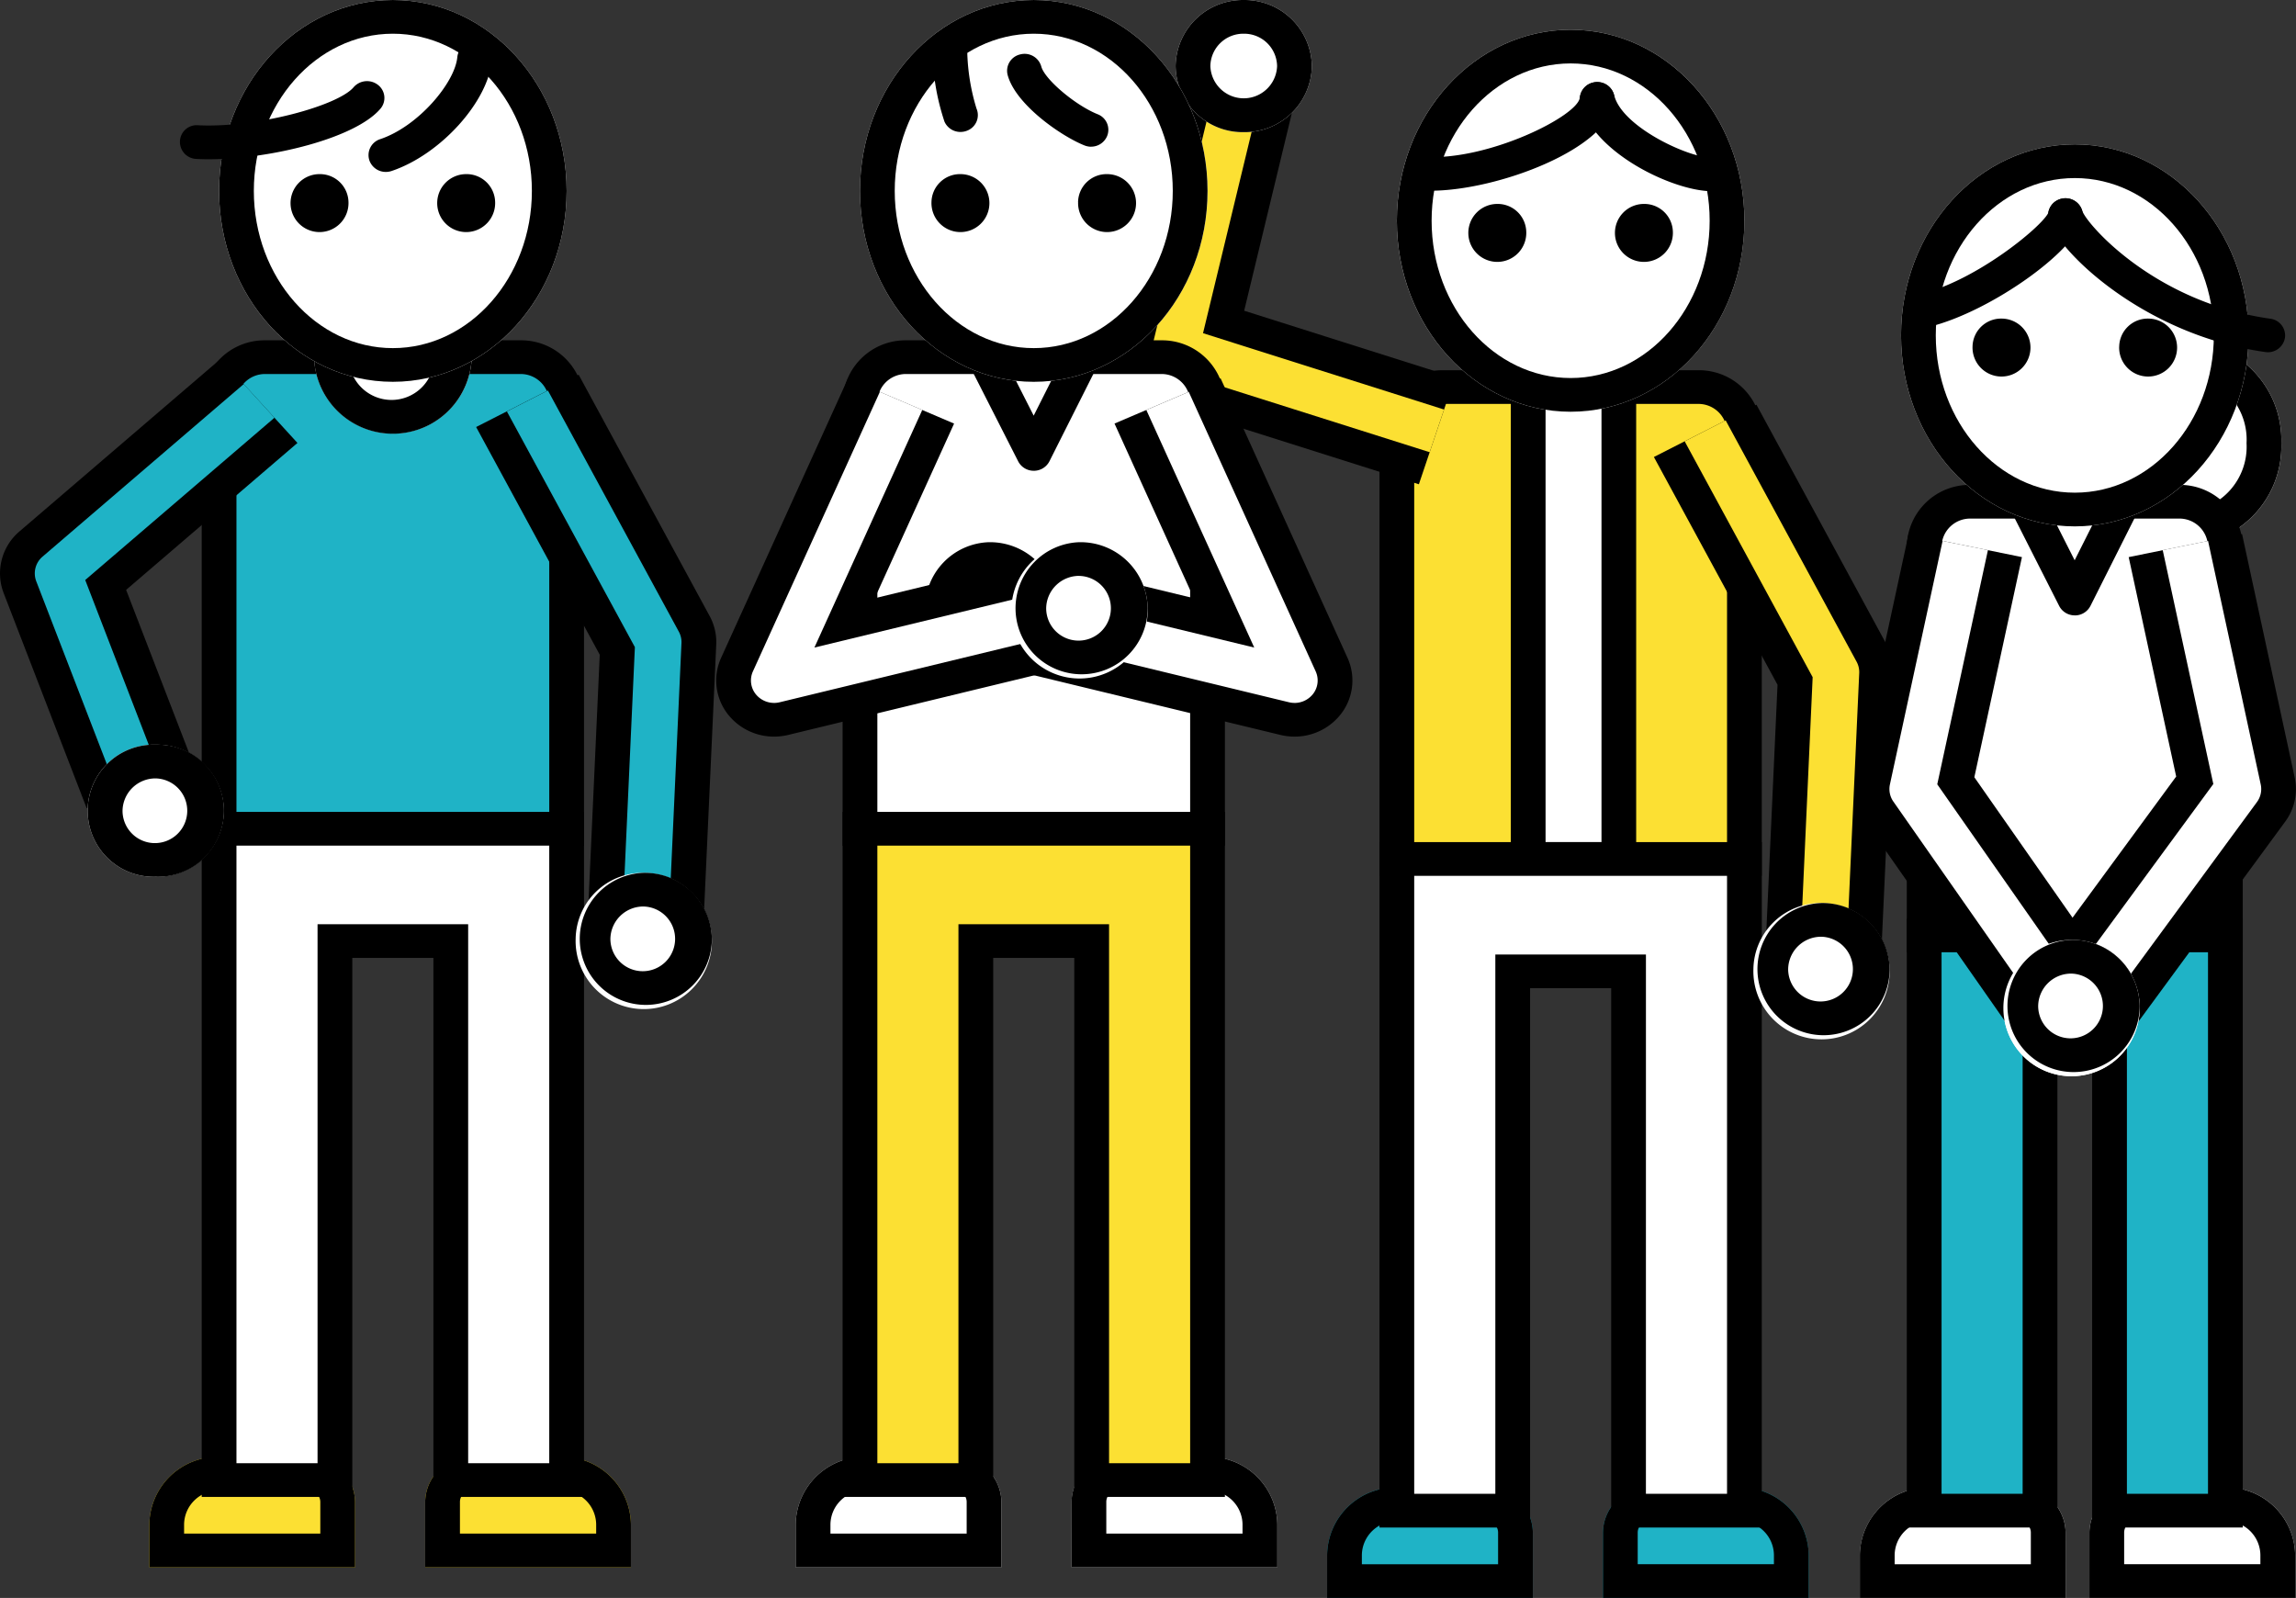
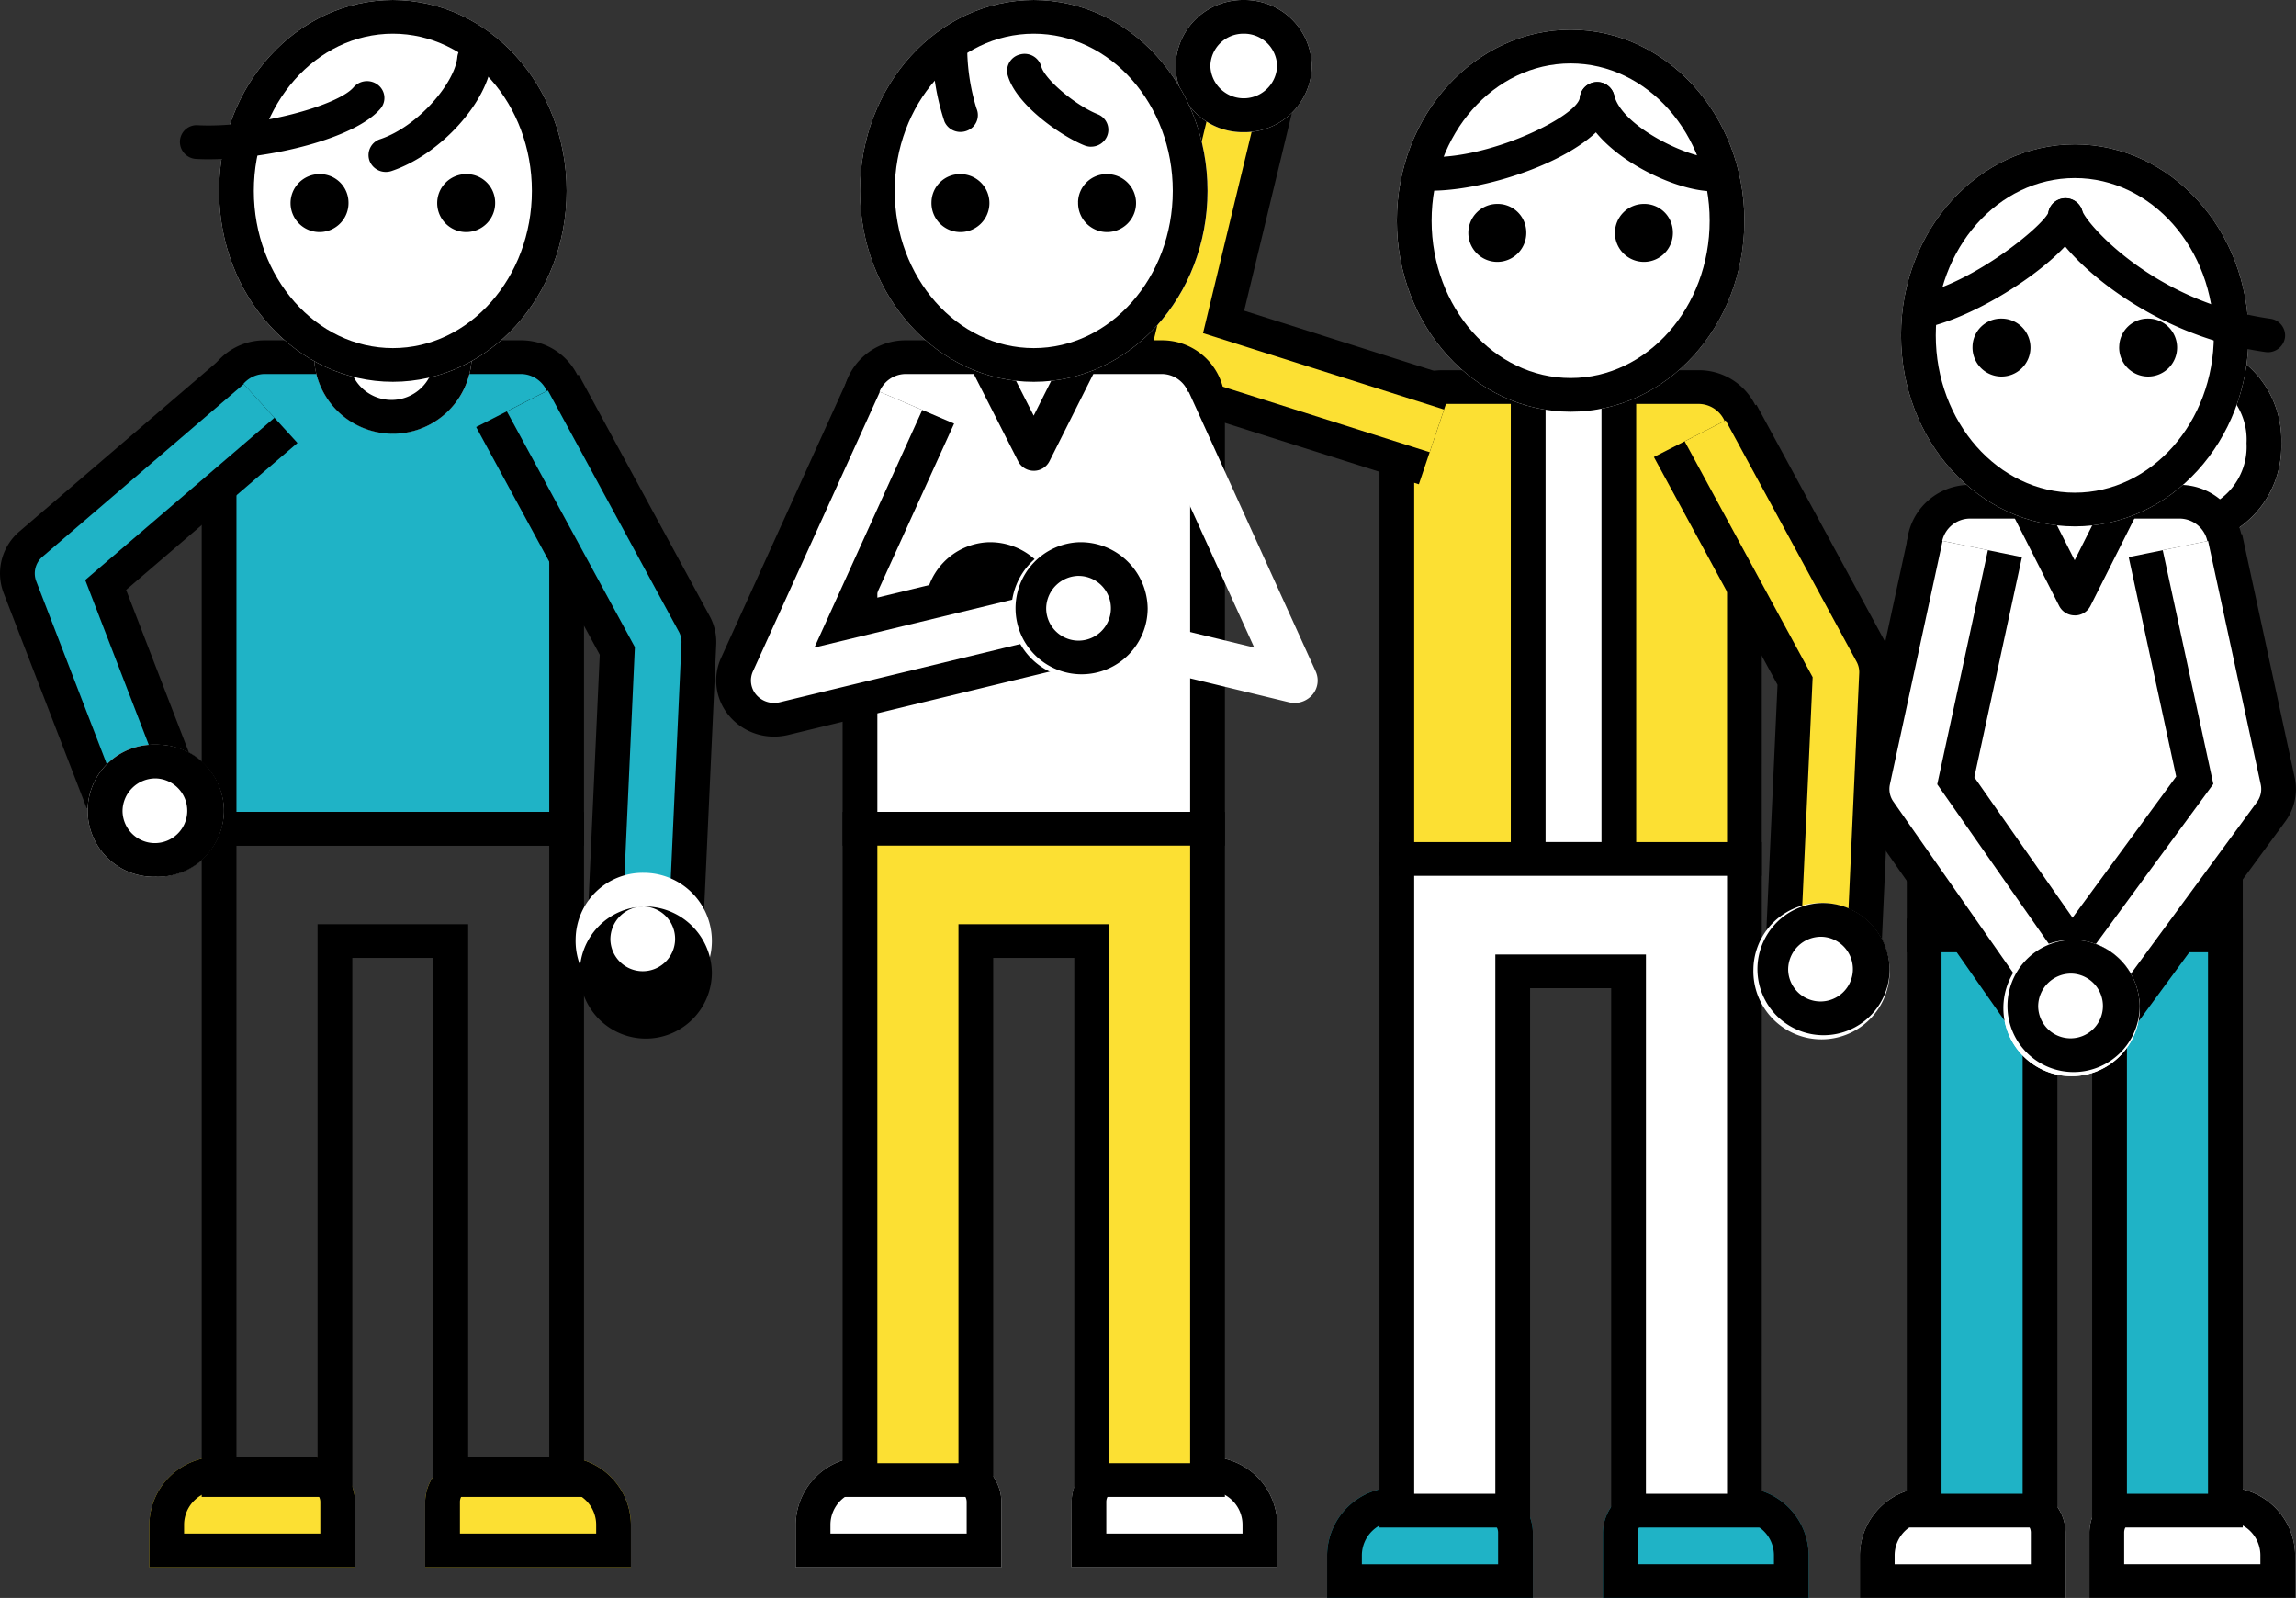
<svg xmlns="http://www.w3.org/2000/svg" id="H.S" width="172.421" height="120" viewBox="0 0 172.421 120">
  <rect x="0" y="0" width="172.421" height="120" fill="#333333" stroke="none" />
  <defs>
    <style>
      .cls-1 {
        fill: none;
      }

      .cls-2 {
        clip-path: url(#clip-path);
      }

      .cls-3 {
        fill: #fff;
      }

      .cls-4 {
        fill: #1fb3c6;
      }

      .cls-5 {
        fill: #fce033;
      }

      .cls-6 {
        clip-path: url(#clip-path-2);
      }
    </style>
    <clipPath id="clip-path">
      <rect id="長方形_2237" data-name="長方形 2237" class="cls-1" width="88.487" height="119.999" />
    </clipPath>
    <clipPath id="clip-path-2">
      <rect id="長方形_2235" data-name="長方形 2235" class="cls-1" width="101.562" height="117.7" />
    </clipPath>
  </defs>
  <g id="グループ_22679" data-name="グループ 22679" class="cls-2" transform="translate(83.933 0.001)">
    <path id="パス_23549" data-name="パス 23549" class="cls-3" d="M41.938,74.49h15.45V71.255a5.143,5.143,0,0,0-5.22-5.063h-6.75a3.429,3.429,0,0,0-3.48,3.375Z" transform="translate(31.035 45.509)" />
    <path id="パス_23550" data-name="パス 23550" d="M52.168,68.724a2.575,2.575,0,0,1,2.61,2.531v.7H44.548V69.568a.857.857,0,0,1,.87-.844Zm0-2.531h-6.75a3.429,3.429,0,0,0-3.48,3.375v4.923h15.45V71.256a5.143,5.143,0,0,0-5.22-5.063" transform="translate(31.035 45.51)" />
    <path id="パス_23551" data-name="パス 23551" class="cls-3" d="M47.483,74.49H32.033V71.255a5.143,5.143,0,0,1,5.22-5.063H44a3.429,3.429,0,0,1,3.48,3.375Z" transform="translate(23.705 45.509)" />
    <path id="パス_23552" data-name="パス 23552" d="M44,68.724a.857.857,0,0,1,.87.844v2.391H34.643v-.7a2.575,2.575,0,0,1,2.61-2.531Zm0-2.531h-6.75a5.143,5.143,0,0,0-5.22,5.063v3.235h15.45V69.568A3.428,3.428,0,0,0,44,66.193" transform="translate(23.705 45.51)" />
    <path id="パス_23553" data-name="パス 23553" class="cls-3" d="M56.328,22.853a7.443,7.443,0,0,1-7.179,7.682,7.443,7.443,0,0,1-7.179-7.682,7.443,7.443,0,0,1,7.179-7.682,7.443,7.443,0,0,1,7.179,7.682" transform="translate(31.058 10.43)" />
    <path id="パス_23554" data-name="パス 23554" d="M49.147,17.7a4.891,4.891,0,0,1,4.569,5.15A4.891,4.891,0,0,1,49.147,28a4.891,4.891,0,0,1-4.569-5.149,4.891,4.891,0,0,1,4.569-5.15m0-2.531a7.443,7.443,0,0,0-7.179,7.682,7.442,7.442,0,0,0,7.179,7.68,7.443,7.443,0,0,0,7.179-7.68,7.443,7.443,0,0,0-7.179-7.682" transform="translate(31.058 10.43)" />
    <path id="パス_23555" data-name="パス 23555" class="cls-3" d="M34.808,54.895h22.62V25.7a3.428,3.428,0,0,0-3.48-3.375H38.288a3.428,3.428,0,0,0-3.48,3.375Z" transform="translate(25.759 15.35)" />
    <path id="パス_23556" data-name="パス 23556" d="M59.287,56.676H34.057V26.218a4.72,4.72,0,0,1,4.785-4.641H54.5a4.72,4.72,0,0,1,4.785,4.641Zm-22.62-2.531h20.01V26.218A2.146,2.146,0,0,0,54.5,24.108H38.842a2.146,2.146,0,0,0-2.175,2.109Z" transform="translate(25.203 14.835)" />
    <path id="パス_23557" data-name="パス 23557" class="cls-3" d="M38.811,21.565h8.648l-4.3,8.557Z" transform="translate(28.721 14.827)" />
    <path id="パス_23558" data-name="パス 23558" d="M43.709,31.9a1.307,1.307,0,0,1-1.171-.707L38.2,22.64a1.232,1.232,0,0,1,.063-1.227,1.316,1.316,0,0,1,1.108-.6h8.646a1.309,1.309,0,0,1,1.1.6,1.225,1.225,0,0,1,.066,1.225l-4.3,8.556a1.31,1.31,0,0,1-1.171.71Zm-2.246-8.556L43.7,27.762l2.219-4.415Z" transform="translate(28.166 14.311)" />
    <path id="パス_23559" data-name="パス 23559" class="cls-4" d="M57.428,41.626v43.2h-8.7V50.064h-5.22v34.76h-8.7v-43.2Z" transform="translate(25.759 28.619)" />
    <path id="パス_23560" data-name="パス 23560" d="M59.287,86.607H47.977V51.845h-2.61V86.607H34.057V40.876h25.23Zm-8.7-2.531h6.09V43.407H36.667V84.075h6.09V49.314h7.83Z" transform="translate(25.203 28.103)" />
    <path id="パス_23561" data-name="パス 23561" d="M46.53,61.656l-7.085-4.894L50.3,41.976,46.734,25.5l8.514-1.733L59.2,42.05a4.115,4.115,0,0,1-.713,3.314Z" transform="translate(29.19 16.337)" />
    <path id="パス_23562" data-name="パス 23562" class="cls-3" d="M43.5,59.975l-2.835-1.958L52.184,42.327l-3.8-17.564,3.405-.692,3.955,18.288a1.643,1.643,0,0,1-.285,1.325Z" transform="translate(30.095 16.549)" />
    <path id="パス_23563" data-name="パス 23563" class="cls-3" d="M38.227,46.787a5.118,5.118,0,1,0,5.116-4.961,5.04,5.04,0,0,0-5.116,4.961" transform="translate(28.289 28.757)" />
    <path id="パス_23564" data-name="パス 23564" d="M43.343,44.357a2.431,2.431,0,1,1-2.506,2.43,2.472,2.472,0,0,1,2.506-2.43m0-2.531a4.964,4.964,0,1,0,5.116,4.961,5.04,5.04,0,0,0-5.116-4.961" transform="translate(28.289 28.757)" />
    <path id="パス_23565" data-name="パス 23565" d="M43.947,61.576,32.556,45.285A4.123,4.123,0,0,1,31.9,42.05l3.957-18.288L44.369,25.5,40.794,42.03l10.355,14.81Z" transform="translate(23.539 16.337)" />
    <path id="パス_23566" data-name="パス 23566" class="cls-3" d="M45,59.944,33.608,43.652a1.64,1.64,0,0,1-.263-1.294L37.3,24.07l3.405.692L36.9,42.349l10.976,15.7Z" transform="translate(24.648 16.549)" />
    <path id="パス_23567" data-name="パス 23567" class="cls-3" d="M48.458,46.787a5.118,5.118,0,1,1-5.116-4.961,5.04,5.04,0,0,1,5.116,4.961" transform="translate(28.289 28.757)" />
    <path id="パス_23568" data-name="パス 23568" d="M43.343,44.357a2.431,2.431,0,1,1-2.506,2.43,2.472,2.472,0,0,1,2.506-2.43m0-2.531a4.964,4.964,0,1,0,5.116,4.961,5.04,5.04,0,0,0-5.116-4.961" transform="translate(28.289 28.757)" />
    <path id="パス_23569" data-name="パス 23569" class="cls-3" d="M33.808,20.768c0,7.921,5.843,14.344,13.05,14.344s13.05-6.423,13.05-14.344S54.065,6.424,46.858,6.424s-13.05,6.423-13.05,14.344" transform="translate(25.019 4.416)" />
    <path id="パス_23570" data-name="パス 23570" d="M46.858,8.955c5.756,0,10.44,5.3,10.44,11.813s-4.684,11.813-10.44,11.813-10.44-5.3-10.44-11.813S41.1,8.955,46.858,8.955m0-2.531c-7.207,0-13.05,6.423-13.05,14.344s5.843,14.344,13.05,14.344,13.05-6.423,13.05-14.344S54.065,6.424,46.858,6.424" transform="translate(25.019 4.416)" />
    <path id="パス_23571" data-name="パス 23571" d="M35.36,18.525a1.3,1.3,0,0,1-1.265-.962,1.267,1.267,0,0,1,.955-1.534c4.185-1,9.086-5.017,9.631-6.106a1.308,1.308,0,0,1,2.6.167c0,2.314-6.833,7.258-11.6,8.4a1.43,1.43,0,0,1-.315.035m9.309-8.438v0Z" transform="translate(25.203 6.067)" />
    <path id="パス_23572" data-name="パス 23572" d="M56.659,20.382a1.407,1.407,0,0,1-.188-.014c-9.18-1.288-15.653-7.645-16.273-9.96a1.261,1.261,0,0,1,.934-1.542,1.314,1.314,0,0,1,1.59.9c.308.955,5.371,6.87,14.12,8.1a1.269,1.269,0,0,1,1.1,1.433,1.3,1.3,0,0,1-1.289,1.085" transform="translate(29.716 6.068)" />
    <path id="パス_23573" data-name="パス 23573" d="M43.222,16.286A2.176,2.176,0,1,0,45.4,14.177a2.144,2.144,0,0,0-2.175,2.109" transform="translate(31.986 9.747)" />
    <path id="パス_23574" data-name="パス 23574" d="M36.894,16.286a2.176,2.176,0,1,0,2.175-2.109,2.144,2.144,0,0,0-2.175,2.109" transform="translate(27.303 9.747)" />
    <path id="パス_23575" data-name="パス 23575" class="cls-4" d="M24.489,74.49H9.039V71.255a5.143,5.143,0,0,1,5.22-5.063h6.75a3.429,3.429,0,0,1,3.48,3.375Z" transform="translate(6.689 45.509)" />
    <path id="パス_23576" data-name="パス 23576" d="M21.009,68.724a.857.857,0,0,1,.87.844v2.391H11.649v-.7a2.575,2.575,0,0,1,2.61-2.531Zm0-2.531h-6.75a5.143,5.143,0,0,0-5.22,5.063v3.235h15.45V69.568a3.428,3.428,0,0,0-3.48-3.375" transform="translate(6.689 45.51)" />
    <path id="パス_23577" data-name="パス 23577" class="cls-4" d="M20.944,74.49h15.45V71.255a5.143,5.143,0,0,0-5.22-5.063h-6.75a3.429,3.429,0,0,0-3.48,3.375Z" transform="translate(15.499 45.509)" />
    <path id="パス_23578" data-name="パス 23578" d="M31.174,68.724a2.575,2.575,0,0,1,2.61,2.531v.7H23.554V69.568a.857.857,0,0,1,.87-.844Zm0-2.531h-6.75a3.429,3.429,0,0,0-3.48,3.375v4.923h15.45V71.256a5.143,5.143,0,0,0-5.22-5.063" transform="translate(15.499 45.51)" />
    <path id="パス_23579" data-name="パス 23579" class="cls-5" d="M38.148,52.663h-26.1V20.6a3.428,3.428,0,0,1,3.48-3.375h19.14a3.428,3.428,0,0,1,3.48,3.375Z" transform="translate(8.916 11.842)" />
    <path id="パス_23580" data-name="パス 23580" d="M40.008,54.445H11.3V21.116a4.718,4.718,0,0,1,4.785-4.641h19.14a4.718,4.718,0,0,1,4.785,4.641Zm-26.1-2.531H37.4v-30.8a2.146,2.146,0,0,0-2.175-2.109H16.083a2.146,2.146,0,0,0-2.175,2.109Z" transform="translate(8.361 11.327)" />
    <rect id="長方形_2236" data-name="長方形 2236" class="cls-3" width="6.809" height="35.438" transform="translate(30.825 29.066)" />
    <path id="パス_23581" data-name="パス 23581" d="M25.078,54.444H18.271a1.285,1.285,0,0,1-1.305-1.266V17.74a1.286,1.286,0,0,1,1.305-1.266h6.807a1.286,1.286,0,0,1,1.305,1.266V53.178a1.285,1.285,0,0,1-1.305,1.266m-5.5-2.531h4.2V19.005h-4.2Z" transform="translate(12.555 11.326)" />
    <path id="パス_23582" data-name="パス 23582" class="cls-3" d="M12.048,38.225V87.163h8.7v-40.5h8.7v40.5h8.7V38.225Z" transform="translate(8.916 26.28)" />
    <path id="パス_23583" data-name="パス 23583" d="M40.008,88.945H28.7v-40.5h-6.09v40.5H11.3V37.475h28.71Zm-8.7-2.531H37.4V40.006H13.908V86.414H20v-40.5h11.31Z" transform="translate(8.361 25.765)" />
    <path id="パス_23584" data-name="パス 23584" d="M22.619,34.738,3,28.526A4.2,4.2,0,0,1,.115,23.553L5.231,2.369,13.7,4.294,9.5,21.706l15.824,5.009Z" transform="translate(0 1.628)" />
    <path id="パス_23585" data-name="パス 23585" class="cls-5" d="M22.319,32.094,2.7,25.883a1.68,1.68,0,0,1-1.154-1.988L6.662,2.711l3.388.771L5.3,23.156l18.1,5.733Z" transform="translate(1.11 1.864)" />
    <path id="パス_23586" data-name="パス 23586" class="cls-3" d="M12.731,4.961A5.04,5.04,0,0,1,7.616,9.923,5.04,5.04,0,0,1,2.5,4.961,5.04,5.04,0,0,1,7.616,0a5.04,5.04,0,0,1,5.116,4.961" transform="translate(1.85 0)" />
    <path id="パス_23587" data-name="パス 23587" d="M7.616,2.531a2.472,2.472,0,0,1,2.506,2.43,2.507,2.507,0,0,1-5.011,0,2.472,2.472,0,0,1,2.506-2.43M7.616,0A5.04,5.04,0,0,0,2.5,4.961,5.04,5.04,0,0,0,7.616,9.923a5.04,5.04,0,0,0,5.116-4.961A5.04,5.04,0,0,0,7.616,0" transform="translate(1.85 0)" />
    <path id="パス_23588" data-name="パス 23588" d="M40.21,59.392l-8.691-.373.908-19.975L23.142,21.938l7.7-3.929,9.833,18.117a4.123,4.123,0,0,1,.5,2.15Z" transform="translate(17.126 12.381)" />
    <path id="パス_23589" data-name="パス 23589" class="cls-5" d="M36.619,58.8l-3.477-.149.94-20.659L24.47,20.28l3.078-1.573,9.831,18.119a1.636,1.636,0,0,1,.2.859Z" transform="translate(18.109 12.861)" />
    <path id="パス_23590" data-name="パス 23590" class="cls-3" d="M27.437,45.147a5.118,5.118,0,1,0,5.116-4.961,5.04,5.04,0,0,0-5.116,4.961" transform="translate(20.304 27.629)" />
    <path id="パス_23591" data-name="パス 23591" d="M32.553,42.717a2.431,2.431,0,1,1-2.506,2.43,2.472,2.472,0,0,1,2.506-2.43m0-2.531a4.964,4.964,0,1,0,5.116,4.961,5.04,5.04,0,0,0-5.116-4.961" transform="translate(20.304 27.629)" />
    <path id="パス_23592" data-name="パス 23592" class="cls-3" d="M38.148,15.666c0,7.921-5.843,14.344-13.05,14.344s-13.05-6.423-13.05-14.344S17.891,1.322,25.1,1.322s13.05,6.423,13.05,14.344" transform="translate(8.916 0.909)" />
    <path id="パス_23593" data-name="パス 23593" d="M25.1,3.853c5.756,0,10.44,5.3,10.44,11.813S30.854,27.479,25.1,27.479s-10.44-5.3-10.44-11.813S19.342,3.853,25.1,3.853m0-2.531c-7.207,0-13.05,6.423-13.05,14.344S17.891,30.01,25.1,30.01s13.05-6.423,13.05-14.344S32.305,1.322,25.1,1.322" transform="translate(8.916 0.909)" />
    <path id="パス_23594" data-name="パス 23594" d="M19.484,11.184a2.176,2.176,0,1,1-2.175-2.109,2.144,2.144,0,0,1,2.175,2.109" transform="translate(11.2 6.239)" />
    <path id="パス_23595" data-name="パス 23595" d="M25.812,11.184a2.176,2.176,0,1,1-2.175-2.109,2.144,2.144,0,0,1,2.175,2.109" transform="translate(15.882 6.239)" />
    <path id="パス_23596" data-name="パス 23596" d="M14.358,11.811c-.273,0-.534-.01-.785-.029a1.278,1.278,0,0,1-1.2-1.36,1.309,1.309,0,0,1,1.4-1.164c4.787.37,11.66-3.063,11.778-4.447a1.312,1.312,0,0,1,1.409-1.156,1.277,1.277,0,0,1,1.192,1.367c-.313,3.606-8.78,6.789-13.8,6.789" transform="translate(9.155 2.51)" />
    <path id="パス_23597" data-name="パス 23597" d="M29.857,11.846c-2.873,0-8.963-2.877-9.876-6.64a1.266,1.266,0,0,1,.971-1.522,1.317,1.317,0,0,1,1.571.943c.6,2.487,5.982,4.869,7.432,4.683a1.3,1.3,0,0,1,1.462,1.1,1.276,1.276,0,0,1-1.128,1.416,3.487,3.487,0,0,1-.432.025" transform="translate(14.76 2.511)" />
  </g>
  <g id="グループ_22678" data-name="グループ 22678" class="cls-6" transform="translate(0 0)">
    <path id="パス_23501" data-name="パス 23501" class="cls-5" d="M21.895,73.164H6.445V69.931a5.141,5.141,0,0,1,5.22-5.06h6.75a3.428,3.428,0,0,1,3.48,3.373Z" transform="translate(4.769 44.537)" />
    <path id="パス_23502" data-name="パス 23502" d="M18.415,67.4a.857.857,0,0,1,.87.843v2.39H9.055v-.7a2.574,2.574,0,0,1,2.61-2.53Zm0-2.53h-6.75a5.141,5.141,0,0,0-5.22,5.06v3.233h15.45v-4.92a3.427,3.427,0,0,0-3.48-3.373" transform="translate(4.769 44.537)" />
    <path id="パス_23503" data-name="パス 23503" class="cls-5" d="M18.351,73.164H33.8V69.931a5.141,5.141,0,0,0-5.22-5.06h-6.75a3.428,3.428,0,0,0-3.48,3.373Z" transform="translate(13.58 44.537)" />
    <path id="パス_23504" data-name="パス 23504" d="M28.58,67.4a2.574,2.574,0,0,1,2.61,2.53v.7H20.96v-2.39a.857.857,0,0,1,.87-.843Zm0-2.53H21.83a3.429,3.429,0,0,0-3.48,3.373v4.92H33.8V69.931a5.141,5.141,0,0,0-5.22-5.06" transform="translate(13.58 44.537)" />
    <path id="パス_23505" data-name="パス 23505" class="cls-4" d="M35.555,51.32H9.455V19.276a3.427,3.427,0,0,1,3.48-3.373h19.14a3.427,3.427,0,0,1,3.48,3.373Z" transform="translate(6.997 10.919)" />
    <path id="パス_23506" data-name="パス 23506" d="M37.415,53.1H8.705V19.791a4.717,4.717,0,0,1,4.785-4.638H32.63a4.717,4.717,0,0,1,4.785,4.638Zm-26.1-2.53h23.49V19.791a2.145,2.145,0,0,0-2.175-2.108H13.49a2.145,2.145,0,0,0-2.175,2.108Z" transform="translate(6.442 10.404)" />
    <path id="パス_23507" data-name="パス 23507" class="cls-3" d="M25.4,18.239a5.925,5.925,0,0,1-11.844,0,5.925,5.925,0,0,1,11.844,0" transform="translate(10.028 8.582)" />
    <path id="パス_23508" data-name="パス 23508" d="M19.473,15.03a3.212,3.212,0,1,1-3.311,3.209,3.266,3.266,0,0,1,3.311-3.209m0-2.53a5.832,5.832,0,0,0-5.921,5.739,5.924,5.924,0,0,0,11.843,0A5.832,5.832,0,0,0,19.473,12.5" transform="translate(10.029 8.582)" />
-     <path id="パス_23509" data-name="パス 23509" class="cls-3" d="M9.455,36.9v48.91h8.7V45.336h8.7V85.813h8.7V36.9Z" transform="translate(6.997 25.336)" />
    <path id="パス_23510" data-name="パス 23510" d="M37.415,87.593H26.105V47.116h-6.09V87.593H8.705V36.153h28.71Zm-8.7-2.53h6.09V38.683H11.315v46.38h6.09V44.586h11.31Z" transform="translate(6.442 24.821)" />
    <path id="パス_23511" data-name="パス 23511" d="M6.51,49.725.275,33.568a4.131,4.131,0,0,1,1.192-4.635L16.572,15.979l5.766,6.314L9.471,33.327,14.66,46.77Z" transform="translate(0 10.971)" />
    <path id="パス_23512" data-name="パス 23512" class="cls-4" d="M7.845,48.068,1.611,31.911a1.655,1.655,0,0,1,.477-1.855L17.193,17.1,19.5,19.629,5.289,31.815,11.1,46.886Z" transform="translate(1.111 11.742)" />
    <path id="パス_23513" data-name="パス 23513" class="cls-3" d="M14.017,38.118A5.038,5.038,0,0,1,8.9,43.077a4.961,4.961,0,1,1,0-9.917,5.038,5.038,0,0,1,5.116,4.958" transform="translate(2.802 22.766)" />
    <path id="パス_23514" data-name="パス 23514" d="M8.9,35.69A2.43,2.43,0,1,1,6.4,38.118,2.471,2.471,0,0,1,8.9,35.69m0-2.53a4.961,4.961,0,1,0,0,9.917,4.961,4.961,0,1,0,0-9.917" transform="translate(2.802 22.766)" />
    <path id="パス_23515" data-name="パス 23515" d="M37.615,58.047l-8.691-.373.908-19.964-9.283-17.1,7.7-3.926L38.08,34.795a4.1,4.1,0,0,1,.5,2.149Z" transform="translate(15.207 11.458)" />
    <path id="パス_23516" data-name="パス 23516" class="cls-4" d="M34.025,57.456l-3.477-.148.94-20.647-9.612-17.7,3.08-1.572,9.831,18.108a1.633,1.633,0,0,1,.2.858Z" transform="translate(16.189 11.936)" />
    <path id="パス_23517" data-name="パス 23517" class="cls-3" d="M24.844,43.822a5.117,5.117,0,1,0,5.114-4.958,5.038,5.038,0,0,0-5.114,4.958" transform="translate(18.385 26.682)" />
-     <path id="パス_23518" data-name="パス 23518" d="M29.959,41.394a2.43,2.43,0,1,1-2.506,2.429,2.471,2.471,0,0,1,2.506-2.429m0-2.53a4.961,4.961,0,1,0,5.116,4.958,5.038,5.038,0,0,0-5.116-4.958" transform="translate(18.385 26.682)" />
+     <path id="パス_23518" data-name="パス 23518" d="M29.959,41.394a2.43,2.43,0,1,1-2.506,2.429,2.471,2.471,0,0,1,2.506-2.429a4.961,4.961,0,1,0,5.116,4.958,5.038,5.038,0,0,0-5.116-4.958" transform="translate(18.385 26.682)" />
    <path id="パス_23519" data-name="パス 23519" class="cls-3" d="M35.555,14.336c0,7.917-5.843,14.336-13.05,14.336S9.455,22.252,9.455,14.336,15.3,0,22.505,0s13.05,6.419,13.05,14.336" transform="translate(6.997 0.001)" />
    <path id="パス_23520" data-name="パス 23520" d="M22.505,2.53c5.756,0,10.44,5.3,10.44,11.806s-4.684,11.806-10.44,11.806-10.44-5.3-10.44-11.806S16.749,2.53,22.505,2.53m0-2.53C15.3,0,9.455,6.419,9.455,14.336S15.3,28.671,22.505,28.671s13.05-6.419,13.05-14.336S29.712,0,22.505,0" transform="translate(6.997 0.001)" />
    <path id="パス_23521" data-name="パス 23521" d="M16.89,9.861a2.176,2.176,0,1,1-2.175-2.108A2.143,2.143,0,0,1,16.89,9.861" transform="translate(9.28 5.323)" />
    <path id="パス_23522" data-name="パス 23522" d="M23.219,9.861a2.176,2.176,0,1,1-2.175-2.108,2.143,2.143,0,0,1,2.175,2.108" transform="translate(13.964 5.323)" />
    <path id="パス_23523" data-name="パス 23523" d="M9.923,9.48c-.317,0-.623-.008-.92-.024A1.28,1.28,0,0,1,7.767,8.127a1.255,1.255,0,0,1,1.373-1.2c4.392.214,10.5-1.471,11.667-2.854A1.336,1.336,0,0,1,22.644,3.9a1.239,1.239,0,0,1,.183,1.779c-1.881,2.228-8.3,3.8-12.9,3.8" transform="translate(5.746 2.48)" />
    <path id="パス_23524" data-name="パス 23524" d="M17.209,11.642a1.3,1.3,0,0,1-1.234-.852,1.258,1.258,0,0,1,.807-1.609c2.866-.96,5.627-4.252,5.793-6.174a1.313,1.313,0,0,1,1.411-1.155,1.278,1.278,0,0,1,1.192,1.366c-.273,3.142-3.868,7.124-7.543,8.355a1.342,1.342,0,0,1-.426.069" transform="translate(11.769 1.269)" />
    <path id="パス_23525" data-name="パス 23525" class="cls-3" d="M46.246,73.164H61.7V69.931a5.141,5.141,0,0,0-5.22-5.06h-6.75a3.428,3.428,0,0,0-3.48,3.373Z" transform="translate(34.223 44.537)" />
    <path id="パス_23526" data-name="パス 23526" d="M56.476,67.4a2.574,2.574,0,0,1,2.61,2.53v.7H48.856v-2.39a.857.857,0,0,1,.87-.843Zm0-2.53h-6.75a3.428,3.428,0,0,0-3.48,3.373v4.92H61.7V69.931a5.141,5.141,0,0,0-5.22-5.06" transform="translate(34.223 44.537)" />
    <path id="パス_23527" data-name="パス 23527" class="cls-3" d="M49.79,73.164H34.34V69.931a5.141,5.141,0,0,1,5.22-5.06h6.75a3.428,3.428,0,0,1,3.48,3.373Z" transform="translate(25.413 44.537)" />
    <path id="パス_23528" data-name="パス 23528" d="M46.31,67.4a.857.857,0,0,1,.87.843v2.39H36.95v-.7a2.574,2.574,0,0,1,2.61-2.53Zm0-2.53H39.56a5.141,5.141,0,0,0-5.22,5.06v3.233H49.79v-4.92a3.427,3.427,0,0,0-3.48-3.373" transform="translate(25.413 44.537)" />
    <path id="パス_23529" data-name="パス 23529" class="cls-3" d="M37.115,51.32h26.1V19.276a3.427,3.427,0,0,0-3.48-3.373H40.6a3.427,3.427,0,0,0-3.48,3.373Z" transform="translate(27.466 10.919)" />
    <path id="パス_23530" data-name="パス 23530" d="M65.075,53.1H36.365V19.791a4.717,4.717,0,0,1,4.785-4.638H60.29a4.717,4.717,0,0,1,4.785,4.638Zm-26.1-2.53h23.49V19.791a2.145,2.145,0,0,0-2.175-2.108H41.15a2.145,2.145,0,0,0-2.175,2.108Z" transform="translate(26.911 10.404)" />
    <path id="パス_23531" data-name="パス 23531" class="cls-3" d="M42.119,15.141h8.648l-4.3,8.552Z" transform="translate(31.169 10.396)" />
    <path id="パス_23532" data-name="パス 23532" d="M47.019,25.472a1.307,1.307,0,0,1-1.171-.707L41.5,16.214a1.231,1.231,0,0,1,.063-1.226,1.316,1.316,0,0,1,1.108-.6H51.32a1.312,1.312,0,0,1,1.107.6,1.228,1.228,0,0,1,.066,1.224l-4.3,8.551a1.314,1.314,0,0,1-1.171.71Zm-2.248-8.551,2.241,4.412,2.22-4.412Z" transform="translate(30.614 9.881)" />
    <path id="パス_23533" data-name="パス 23533" class="cls-5" d="M63.216,36.9v48.91h-8.7V45.336h-8.7V85.813h-8.7V36.9Z" transform="translate(27.466 25.336)" />
    <path id="パス_23534" data-name="パス 23534" d="M65.075,87.593H53.765V47.116h-6.09V87.593H36.365V36.153h28.71Zm-8.7-2.53h6.09V38.683H38.975v46.38h6.09V44.586h11.31Z" transform="translate(26.911 24.821)" />
-     <path id="パス_23535" data-name="パス 23535" d="M65.839,43.752a4.492,4.492,0,0,1-1.054-.125L42.394,38.205,44.5,30.022,58.28,33.36,52.323,20.242l7.964-3.4L69.82,37.837a4.113,4.113,0,0,1-.656,4.415,4.4,4.4,0,0,1-3.325,1.5" transform="translate(31.373 11.565)" />
    <path id="パス_23536" data-name="パス 23536" class="cls-3" d="M65.57,40.808a1.785,1.785,0,0,1-.421-.051L42.758,35.335l.842-3.272,18.947,4.587L54.442,18.809l3.186-1.361,9.534,20.994A1.646,1.646,0,0,1,66.9,40.21a1.767,1.767,0,0,1-1.331.6" transform="translate(31.642 11.979)" />
    <path id="パス_23537" data-name="パス 23537" class="cls-3" d="M39.746,29.1a5.118,5.118,0,1,0,5.116-4.958A5.038,5.038,0,0,0,39.746,29.1" transform="translate(29.413 16.576)" />
    <path id="パス_23538" data-name="パス 23538" d="M44.862,26.674A2.43,2.43,0,1,1,42.355,29.1a2.47,2.47,0,0,1,2.507-2.429m0-2.53A4.961,4.961,0,1,0,49.976,29.1a5.04,5.04,0,0,0-5.114-4.958" transform="translate(29.412 16.576)" />
    <path id="パス_23539" data-name="パス 23539" d="M35.259,43.752a4.4,4.4,0,0,1-3.325-1.5,4.113,4.113,0,0,1-.656-4.415l9.534-20.992,7.962,3.4L42.816,33.36,56.6,30.022,58.7,38.205,36.313,43.627a4.492,4.492,0,0,1-1.054.125" transform="translate(22.874 11.565)" />
    <path id="パス_23540" data-name="パス 23540" class="cls-3" d="M34.149,40.808a1.767,1.767,0,0,1-1.331-.6,1.646,1.646,0,0,1-.261-1.767l9.534-20.994,3.184,1.361-8.1,17.842,18.947-4.587.842,3.272L34.57,40.758a1.785,1.785,0,0,1-.421.051" transform="translate(23.984 11.979)" />
    <path id="パス_23541" data-name="パス 23541" class="cls-3" d="M53.882,29.1a5.118,5.118,0,1,1-5.116-4.958A5.038,5.038,0,0,1,53.882,29.1" transform="translate(32.303 16.576)" />
    <path id="パス_23542" data-name="パス 23542" d="M48.767,26.674A2.43,2.43,0,1,1,46.261,29.1a2.471,2.471,0,0,1,2.506-2.429m0-2.53A4.961,4.961,0,1,0,53.882,29.1a5.038,5.038,0,0,0-5.116-4.958" transform="translate(32.303 16.576)" />
    <path id="パス_23543" data-name="パス 23543" class="cls-3" d="M37.115,14.336c0,7.917,5.843,14.336,13.05,14.336s13.05-6.419,13.05-14.336S57.372,0,50.165,0s-13.05,6.419-13.05,14.336" transform="translate(27.466 0.001)" />
    <path id="パス_23544" data-name="パス 23544" d="M50.165,2.53c5.756,0,10.44,5.3,10.44,11.806s-4.684,11.806-10.44,11.806-10.44-5.3-10.44-11.806S44.409,2.53,50.165,2.53m0-2.53c-7.207,0-13.05,6.419-13.05,14.336s5.843,14.336,13.05,14.336,13.05-6.419,13.05-14.336S57.372,0,50.165,0" transform="translate(27.466 0.001)" />
    <path id="パス_23545" data-name="パス 23545" d="M42.346,8.831a1.308,1.308,0,0,1-1.2-.771,17.519,17.519,0,0,1-.9-5.225,1.306,1.306,0,0,1,2.61,0,15.746,15.746,0,0,0,.693,4.237,1.25,1.25,0,0,1-.693,1.658,1.312,1.312,0,0,1-.508.1" transform="translate(29.782 1.078)" />
    <path id="パス_23546" data-name="パス 23546" d="M49.771,9.37a1.381,1.381,0,0,1-.5-.1c-1.75-.7-5.171-3.068-5.766-5.291a1.26,1.26,0,0,1,.938-1.54,1.3,1.3,0,0,1,1.59.907c.259.968,2.556,2.911,4.237,3.586a1.249,1.249,0,0,1,.7,1.651,1.3,1.3,0,0,1-1.2.783" transform="translate(32.164 1.649)" />
    <path id="パス_23547" data-name="パス 23547" d="M46.529,9.861A2.176,2.176,0,1,0,48.7,7.753a2.143,2.143,0,0,0-2.175,2.108" transform="translate(34.433 5.323)" />
    <path id="パス_23548" data-name="パス 23548" d="M40.2,9.861a2.176,2.176,0,1,0,2.175-2.108A2.143,2.143,0,0,0,40.2,9.861" transform="translate(29.75 5.323)" />
  </g>
</svg>